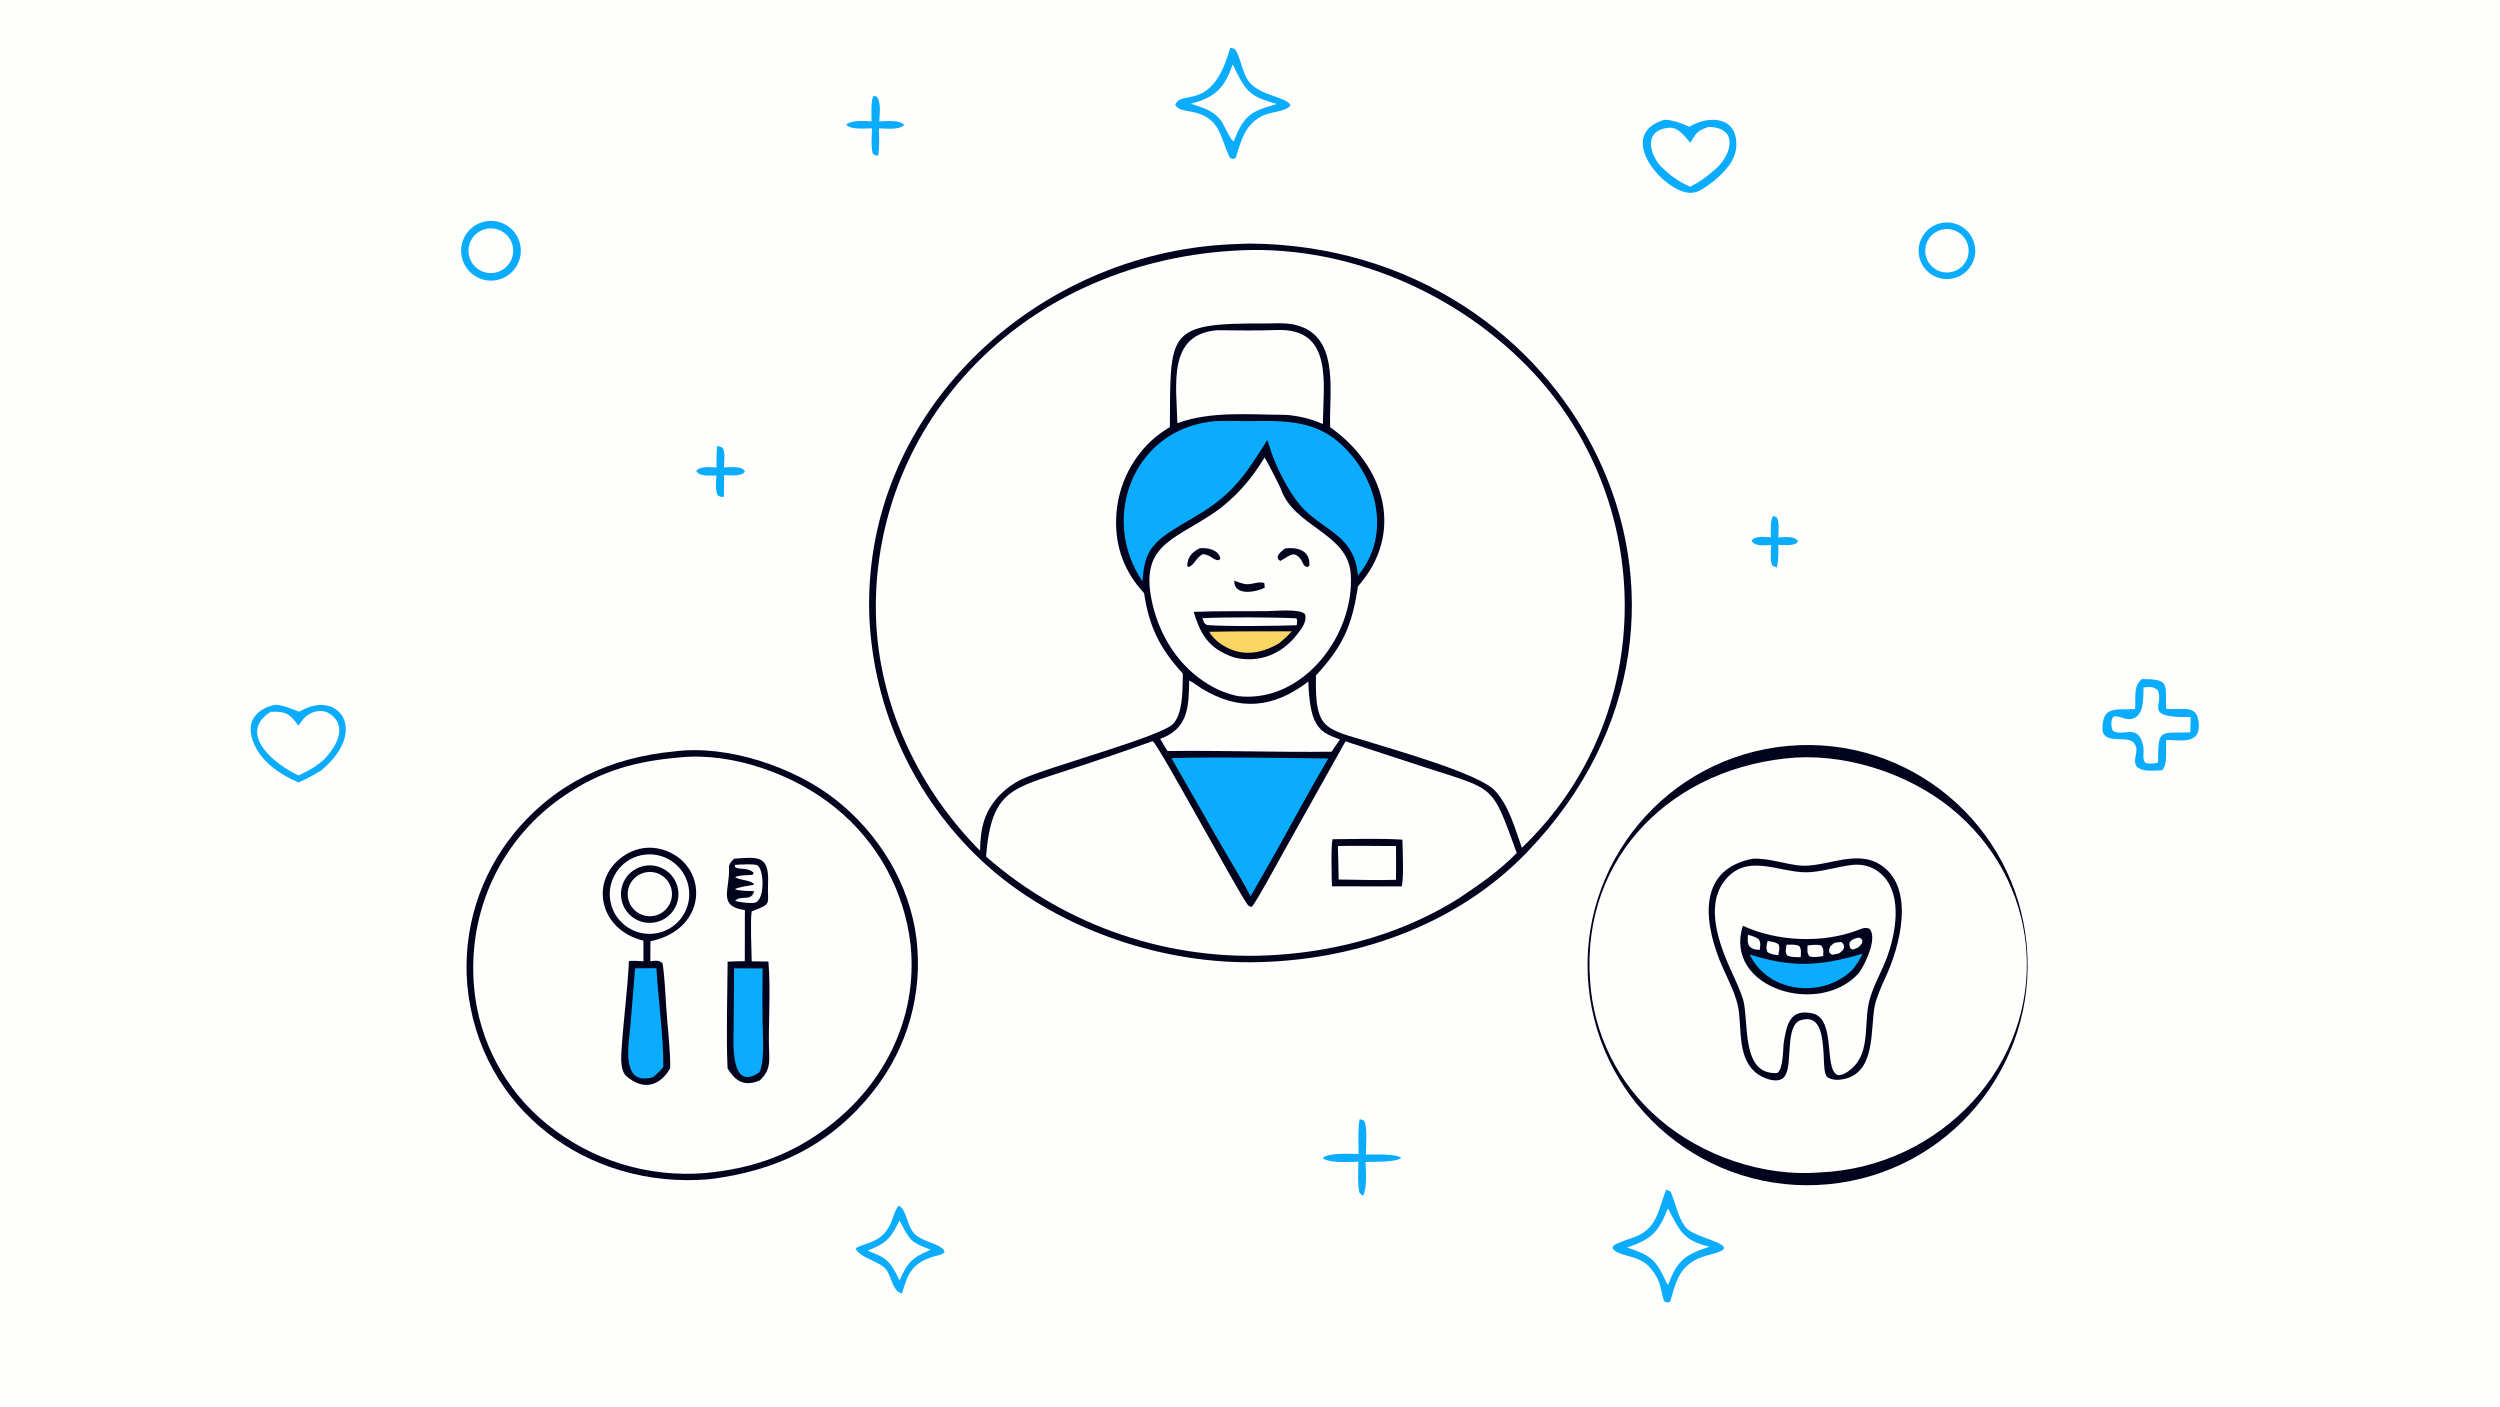
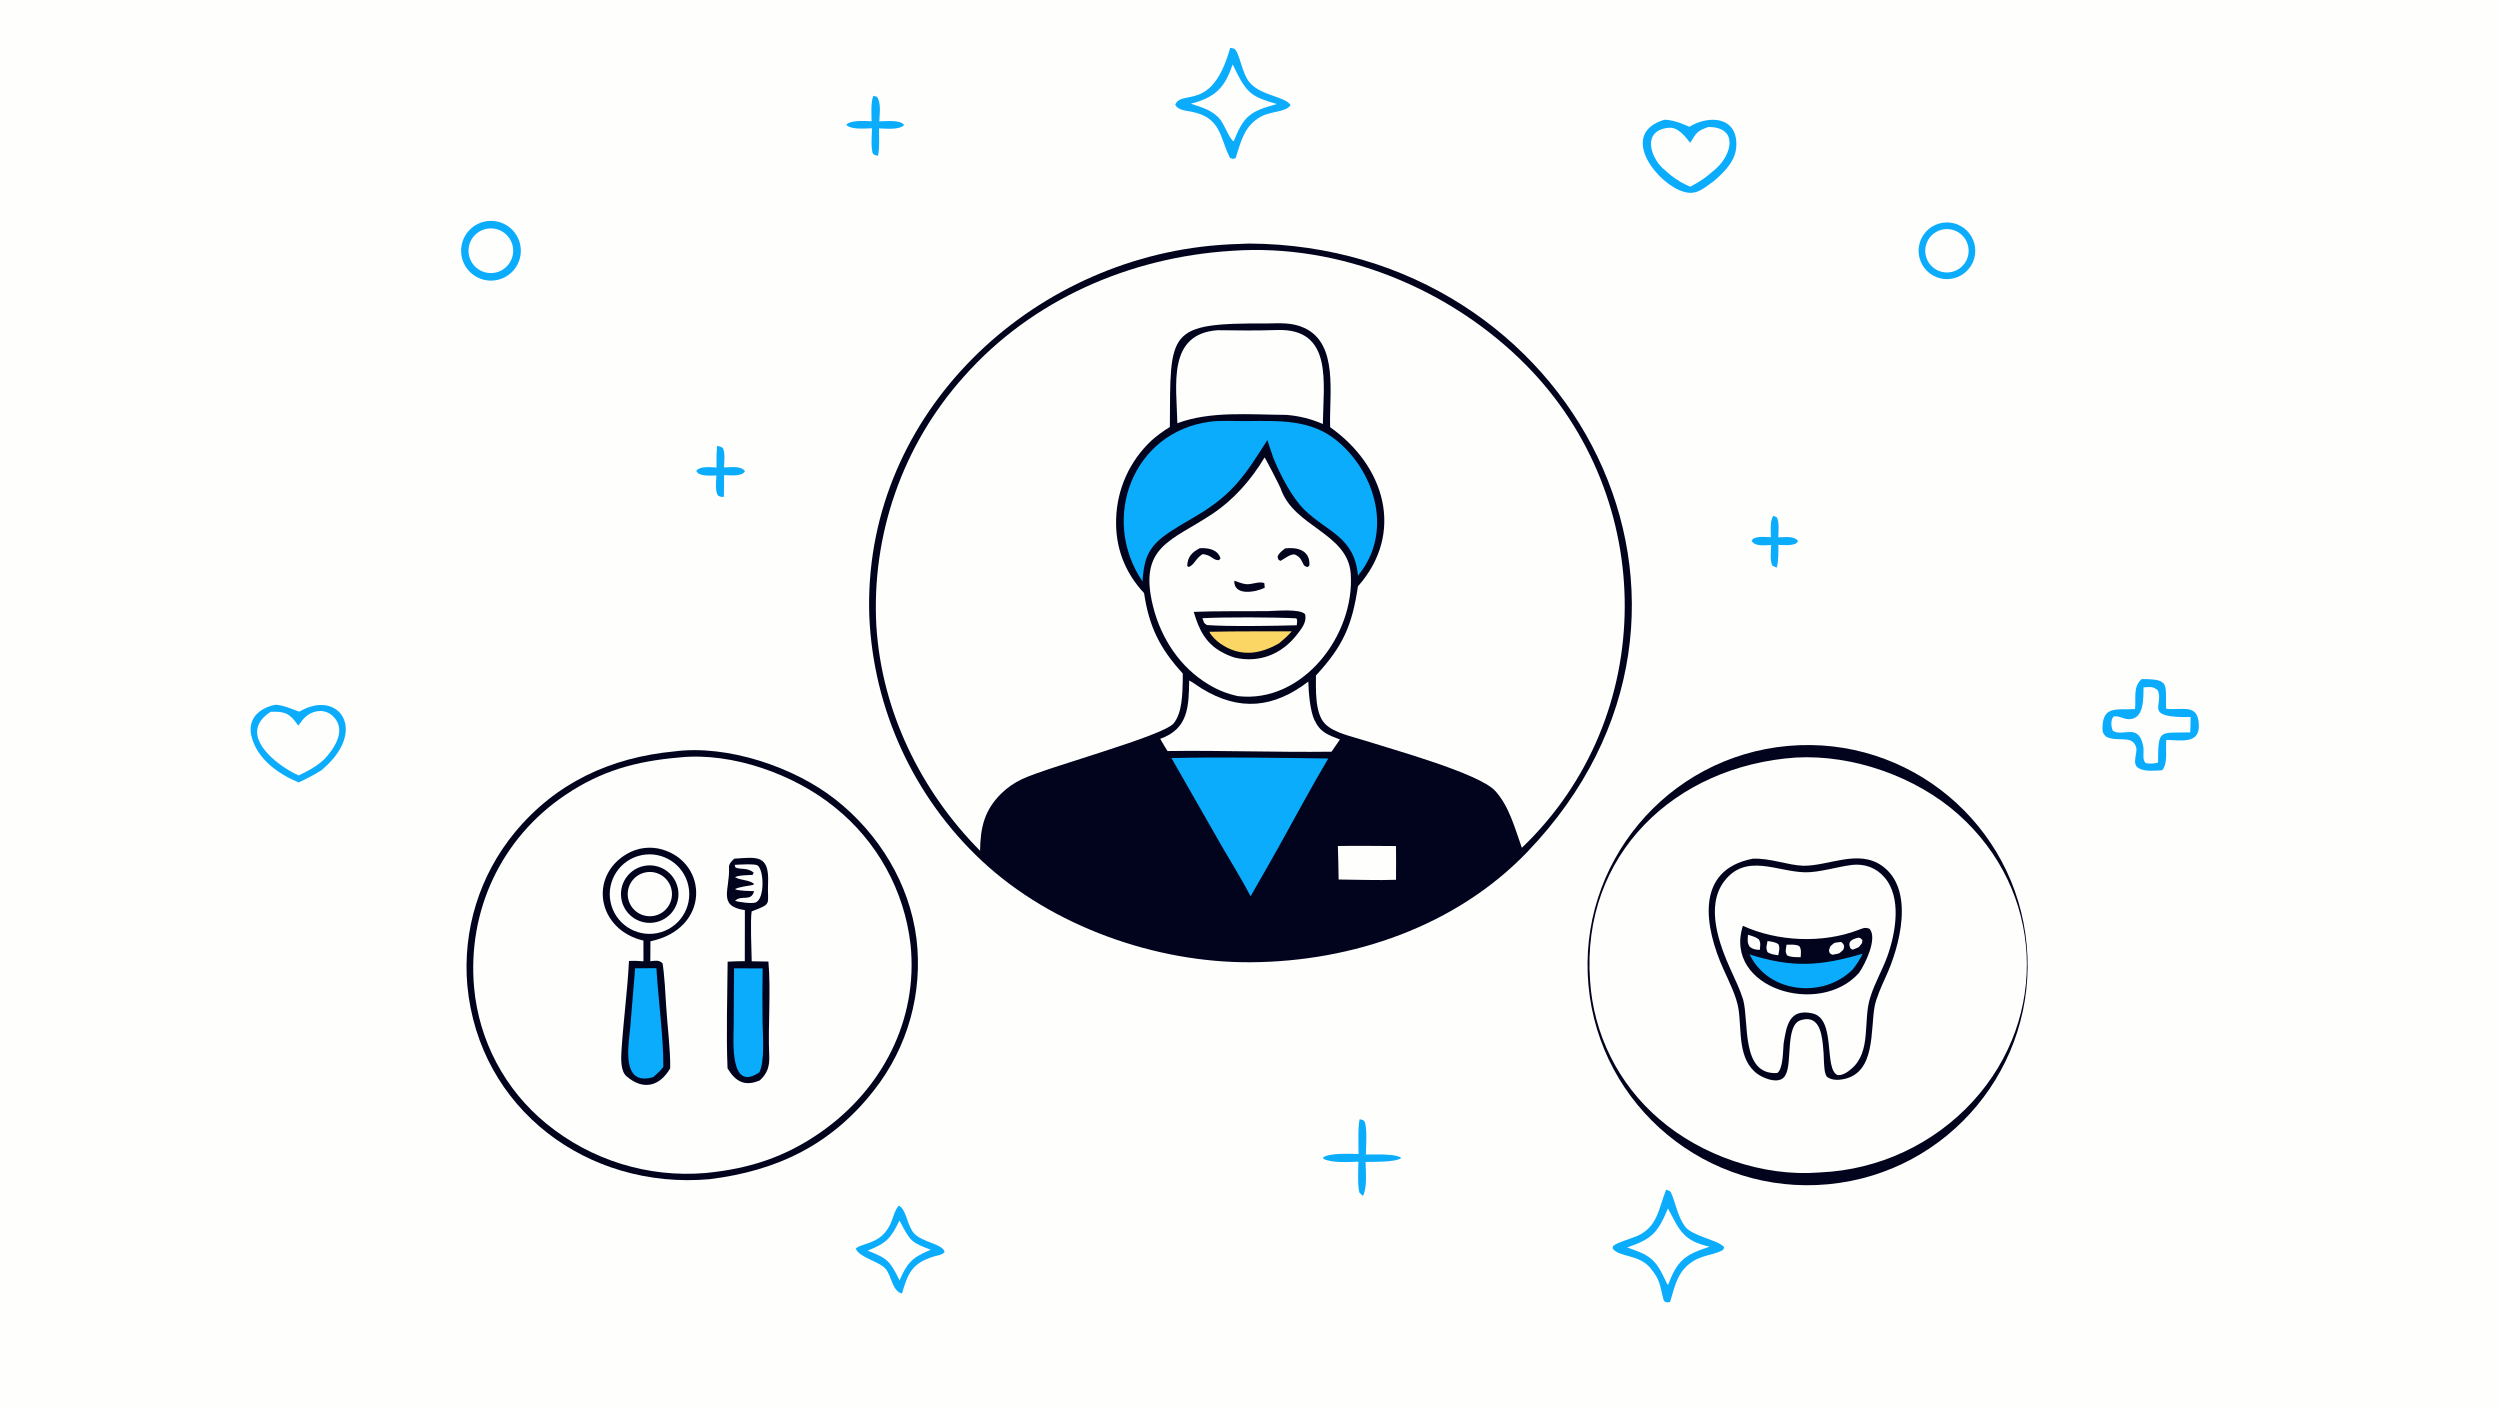
<svg xmlns="http://www.w3.org/2000/svg" version="1.1" style="display: block;" viewBox="0 0 2048 1152" width="1820" height="1024" preserveAspectRatio="none">
  <path transform="translate(0,0)" fill="rgb(254,254,253)" d="M 0 0 L 2048 0 L 2048 1152 L 0 1152 L 0 0 z" />
  <path transform="translate(0,0)" fill="rgb(2,4,29)" d="M 1023.2 199.471 C 1289.07 200.88 1443 498.231 1251.06 697.864 C 1192.71 758.553 1108 787.532 1024.77 788.087 C 946.83 788.649 861.805 758.649 804.5 705.204 C 748.567 653.008 715.39 580.92 712.124 504.485 C 706.65 344.329 837.283 216.599 991.388 201.299 C 1002.16 200.23 1012.41 199.795 1023.2 199.471 z" />
  <path transform="translate(0,0)" fill="rgb(254,254,253)" d="M 1009.15 205.419 C 1097.37 199.11 1188.06 236.25 1250.08 298.932 C 1358.02 408.014 1359.01 586.946 1246.7 694.361 C 1241.08 678.683 1236.35 660.257 1224.83 647.697 C 1211.55 633.214 1139.78 613.537 1117.29 606.296 C 1107.59 603.175 1092.85 600.277 1085.59 592.926 C 1076.96 584.187 1078.05 564.637 1078.02 553.224 C 1100.33 529.021 1107.6 512.356 1112.43 480.226 C 1151.29 436.228 1134.12 381.127 1089.66 349.899 C 1088.65 323.339 1096.91 281.489 1068.36 268.514 C 1058.3 263.938 1048.5 264.741 1037.75 264.919 C 955.312 264.542 958.837 270.793 958.351 349.733 C 953.39 352.693 947.38 357.029 943.143 360.944 C 925.443 377.544 915.083 400.51 914.352 424.765 C 913.493 448.069 921.339 468.724 937.221 485.752 C 941.342 513.372 950.205 531.13 968.934 551.619 C 968.969 553.482 968.961 555.345 968.91 557.208 C 968.647 567.944 968.554 583.799 961.444 592.452 C 952.881 602.873 858.301 628.088 837.155 638.155 C 831.051 641.023 825.459 644.872 820.599 649.548 C 806.319 663.411 803.13 677.859 802.868 696.796 C 754.131 647.576 722.388 582.462 717.933 513.002 C 713.697 438.038 739.46 364.468 789.538 308.524 C 845.38 245.347 925.706 210.584 1009.15 205.419 z" />
-   <path transform="translate(0,0)" fill="rgb(254,254,253)" d="M 944.27 607.004 C 948.876 609.523 1012.31 727.272 1021.63 740.336 C 1022.97 742.218 1023.3 742.363 1025.57 742.691 C 1030.23 736.775 1045.84 707.913 1050.39 699.788 L 1102.22 607.175 L 1167.33 628.44 C 1225.33 647.242 1221.84 641.656 1242.52 698.586 C 1227 714.237 1213.26 723.404 1195.19 735.666 C 1150.59 763.76 1098.53 778.571 1046.12 782.05 C 959.123 787.993 873.341 759.007 807.775 701.511 C 812.056 647.03 828.793 645.965 875.796 630.377 C 898.739 622.938 921.567 615.146 944.27 607.004 z" />
  <path transform="translate(0,0)" fill="rgb(2,4,29)" d="M 1091.6 687.313 C 1108.68 687.182 1132.27 686.5 1148.84 687.681 C 1149.12 696.33 1150.01 718.634 1148.39 725.959 L 1091.11 725.916 C 1090.95 718.202 1090.18 693.24 1091.6 687.313 z" />
  <path transform="translate(0,0)" fill="rgb(254,254,253)" d="M 1095.98 692.876 C 1111.45 692.576 1128.03 692.9 1143.6 692.916 C 1143.78 701.964 1143.62 711.454 1143.61 720.54 C 1129.39 721.104 1111.12 720.444 1096.6 720.321 C 1096.57 711.313 1096.2 701.914 1095.98 692.876 z" />
  <path transform="translate(0,0)" fill="rgb(254,254,253)" d="M 1035.93 374.654 C 1036.57 375.11 1048.51 398.218 1049.11 400.015 C 1059.74 431.73 1104.2 436.409 1106.52 469.959 C 1109.98 519.887 1067.36 576.232 1014.23 570.144 C 1005.74 568.376 997.609 565.169 990.2 560.662 C 966.602 546.591 950.994 522.633 944.522 496.387 C 932.373 447.119 959.867 443.141 993.124 420.916 C 1010.85 409.07 1025.05 392.89 1035.93 374.654 z" />
  <path transform="translate(0,0)" fill="rgb(2,4,29)" d="M 1038.21 500.523 C 1045.44 500.384 1064.55 498.397 1069.07 502.957 C 1070.85 509.283 1066.29 514.819 1062.58 519.612 C 1050.05 535.794 1031.78 543.137 1011.7 538.654 C 1007.91 537.493 1004.25 535.934 1000.78 534.001 C 987.192 526.532 982.044 515.055 977.897 501.124 C 996.763 500.325 1019.11 500.71 1038.21 500.523 z" />
  <path transform="translate(0,0)" fill="rgb(251,214,100)" d="M 990.688 517.422 C 1012.65 516.914 1036.17 517.162 1058.23 517.051 C 1054.38 521.324 1052.28 523.177 1047.83 526.872 C 1031.9 536.032 1015.73 538.327 999.457 526.947 C 996.45 524.843 992.215 520.799 990.688 517.422 z" />
  <path transform="translate(0,0)" fill="rgb(254,254,253)" d="M 985 506.294 C 1003.2 505.348 1043.66 505.463 1061.92 506.407 C 1063.13 508.064 1062.5 509.543 1062.29 512.084 C 1044.84 512.636 1005.16 513.245 988.681 511.906 C 985.805 510.009 986.518 510.07 985 506.294 z" />
  <path transform="translate(0,0)" fill="rgb(2,4,29)" d="M 1052.75 449.157 C 1061.56 448.038 1073.17 449.949 1072.69 462.666 C 1072.66 463.617 1071.83 463.803 1070.91 464.482 C 1067.58 463.098 1068.49 463.295 1066.37 459.399 C 1065.26 456.867 1063.05 455.022 1060.5 454.071 C 1056.84 453.765 1052.8 457.285 1048.89 459.392 C 1046.67 457.884 1047.34 458.765 1046.58 455.964 C 1047.75 452.777 1050.06 451.382 1052.75 449.157 z" />
  <path transform="translate(0,0)" fill="rgb(2,4,29)" d="M 982.859 448.984 C 989.452 448.569 997.749 449.907 999.813 457.355 L 998.57 458.777 C 993.345 458.949 992.601 454.481 985.216 453.804 C 979.302 457.351 978.465 462.756 973.668 464.394 L 972.558 463.471 C 972.845 455.902 976.574 452.256 982.859 448.984 z" />
  <path transform="translate(0,0)" fill="rgb(2,4,29)" d="M 1011.14 475.625 C 1013.79 476.565 1017.83 478.102 1020.56 478.413 C 1025.58 478.986 1031.65 475.708 1035.74 477.596 L 1036.06 481.368 C 1028.67 485.065 1010.6 488.416 1011.14 475.625 z" />
  <path transform="translate(0,0)" fill="rgb(11,172,252)" d="M 991.469 345.346 C 998.66 344.193 1013.92 344.973 1021.49 344.855 C 1047.94 344.67 1074.17 343.229 1095.82 361.446 C 1127.64 388.228 1141.01 437.226 1112.43 471.437 C 1109.7 439.741 1087.55 435.958 1068.69 417.604 C 1058.18 407.37 1048.44 388.202 1042.96 374.62 L 1038.2 360.441 C 1020.6 388.031 1010.84 403.999 981.491 421.626 C 972.84 426.821 959.119 434.375 951.521 440.613 C 938.842 451.023 937.107 461.097 935.895 476.146 C 901.157 424.877 927.824 353.545 991.469 345.346 z" />
  <path transform="translate(0,0)" fill="rgb(254,254,253)" d="M 997.462 270.45 C 1013.02 270.67 1030.57 270.827 1046.07 270.285 C 1092.36 268.664 1084.05 313.906 1083.68 347.257 C 1074.15 343.082 1063.98 340.555 1053.61 339.784 C 1023.93 339.629 991.738 336.44 964.485 346.625 C 963.937 316.055 955.788 273.466 997.462 270.45 z" />
  <path transform="translate(0,0)" fill="rgb(11,172,252)" d="M 959.646 620.852 C 1000.04 619.859 1047.46 620.7 1088.13 621.198 C 1074.68 643.812 1060.96 669.433 1048.08 692.556 C 1040.31 706.43 1032.45 720.25 1024.49 734.016 C 1017.5 720.567 1008.72 706.58 1001.05 693.288 L 959.646 620.852 z" />
  <path transform="translate(0,0)" fill="rgb(254,254,253)" d="M 974.173 557.317 C 977.26 558.829 981.401 562.037 984.503 563.931 C 1015.58 582.894 1043.45 579.798 1071.78 558.222 C 1071.94 566.78 1073.23 582.129 1076.73 589.594 C 1081.6 599.977 1088 601.909 1097.65 605.633 L 1090.82 615.638 C 1046.38 616.248 1001 614.465 956.427 615.108 C 954.426 612.056 952.322 608.283 950.439 605.089 C 973.516 596.939 973.851 578.686 974.173 557.317 z" />
  <path transform="translate(0,0)" fill="rgb(2,4,29)" d="M 552.386 615.399 C 595.828 609.713 650.596 628.141 684.534 654.876 C 720.024 682.833 745.118 723.747 750.772 768.801 C 756.132 813.103 743.654 857.719 716.088 892.813 C 681.123 937.529 636.739 958.918 581.237 965.76 C 481.712 974.564 392.445 908.587 382.833 807.079 C 378.868 761.815 392.838 716.804 421.734 681.738 C 455.489 640.963 500.305 620.357 552.386 615.399 z" />
  <path transform="translate(0,0)" fill="rgb(254,254,253)" d="M 555.975 620.419 L 557.108 620.294 C 599.804 615.992 650.532 634.121 683.682 661.025 C 718.528 688.874 740.912 729.401 745.93 773.726 C 752.313 835.373 722.598 892.083 672.562 927.144 C 643.44 947.551 614.145 957.07 579.032 960.591 L 577.991 960.694 C 530.895 964.696 484.094 950.182 447.527 920.234 C 413.665 892.554 392.353 852.422 388.385 808.867 C 382.718 745.96 410.618 686.435 463.015 651.155 C 492.589 631.242 520.97 623.433 555.975 620.419 z" />
  <path transform="translate(0,0)" fill="rgb(2,4,29)" d="M 527.102 770.364 C 489.184 761.383 482.075 717.486 513.76 699.216 C 522.426 694.219 532.745 692.942 542.368 695.676 C 580.49 706.757 581.75 760.703 532.832 770.918 L 532.738 787.251 C 536.758 786.849 539.567 786.008 542.711 788.845 C 544.191 796.404 545.264 815.815 545.751 824.33 C 546.616 839.443 549.365 860.334 549.008 874.981 C 540.598 889.425 527.248 893.571 513.203 881.432 C 508.286 877.182 508.714 866.908 509.105 860.688 C 510.648 836.175 514.017 811.595 515.256 787.042 C 519.677 786.793 522.69 787.002 527.116 787.295 L 527.102 770.364 z" />
  <path transform="translate(0,0)" fill="rgb(254,254,253)" d="M 525.468 700.394 C 543.114 696.738 560.374 708.107 563.981 725.763 C 567.588 743.419 556.17 760.648 538.505 764.205 C 520.909 767.749 503.763 756.386 500.17 738.8 C 496.578 721.214 507.892 704.037 525.468 700.394 z" />
  <path transform="translate(0,0)" fill="rgb(2,4,29)" d="M 527.333 709.259 C 539.973 706.565 552.422 714.564 555.225 727.18 C 558.028 739.797 550.137 752.314 537.546 755.227 C 524.799 758.175 512.093 750.166 509.255 737.394 C 506.417 724.622 514.537 711.986 527.333 709.259 z" />
  <path transform="translate(0,0)" fill="rgb(254,254,253)" d="M 529.907 714.296 C 539.69 712.972 548.735 719.716 550.259 729.47 C 551.783 739.224 545.225 748.406 535.505 750.129 C 529.037 751.276 522.455 748.836 518.297 743.751 C 514.139 738.666 513.055 731.73 515.464 725.619 C 517.873 719.508 523.398 715.176 529.907 714.296 z" />
  <path transform="translate(0,0)" fill="rgb(11,172,252)" d="M 520.305 793 L 537.724 792.971 C 539.143 817.723 543.64 850.003 543.394 873.802 C 540.646 877.368 538.521 879.138 535.157 882.148 C 508.172 890.057 515.118 855.47 516.318 841.15 L 520.305 793 z" />
  <path transform="translate(0,0)" fill="rgb(2,4,29)" d="M 601.459 703.262 C 619.841 702.047 630.291 699.676 629.206 723.244 C 628.371 741.398 633.274 739.728 615.76 746.434 C 614.579 753.309 615.616 779.032 615.807 787.297 L 629.479 787.504 C 631.637 811.634 629.049 840.127 630.15 864.61 C 630.535 873.168 628.767 879.017 622.421 884.845 C 610.067 890.109 602.551 885.841 596.016 875.019 C 594.81 848.501 595.888 814.485 596.076 787.61 C 600.395 787.266 605.727 787.29 610.134 787.189 L 610.197 745.399 C 587.412 742.171 598.155 728.445 597.194 710.48 C 597.026 707.342 599.429 705.283 601.459 703.262 z" />
  <path transform="translate(0,0)" fill="rgb(11,172,252)" d="M 601.343 793.081 L 624.753 793.107 C 624.506 807.805 624.483 822.505 624.684 837.202 C 624.845 847.818 626.617 869.251 622.098 878.2 C 597.764 895.012 600.949 852.691 601.014 841.389 L 601.343 793.081 z" />
  <path transform="translate(0,0)" fill="rgb(254,254,253)" d="M 601.818 708.337 C 605.794 708.052 618.399 707.356 620.489 708.724 C 625.988 712.323 626.65 736.543 618.806 739.189 C 615.635 740.258 604.853 738.796 602.201 737.761 C 607.214 732.555 615.349 738.985 617.759 729.877 C 614.22 729.684 604.565 729.73 602.099 728.154 C 605.327 726.447 613.269 725.372 617.208 724.674 L 617.571 723.79 C 613.703 720.583 607.41 721.221 602.124 718.48 C 604.608 716.697 612.877 716.788 616.472 716.559 L 617.463 714.708 C 612.105 710.251 607.099 712.456 602.511 710.509 L 601.818 708.337 z" />
  <path transform="translate(0,0)" fill="rgb(2,4,29)" d="M 1464.95 610.885 C 1563.86 602.172 1651.18 675.077 1660.27 773.946 C 1669.36 872.815 1596.79 960.417 1497.95 969.879 C 1398.59 979.392 1310.41 906.344 1301.27 806.944 C 1292.14 707.544 1365.52 619.645 1464.95 610.885 z" />
  <path transform="translate(0,0)" fill="rgb(254,254,253)" d="M 1471.27 620.425 C 1517.83 617.861 1569.62 636.047 1604.4 667.094 C 1674.13 729.341 1679.45 832.425 1616.36 901.827 C 1584.04 937.115 1539.02 958.112 1491.22 960.194 L 1490.21 960.277 C 1444.38 963.848 1393.99 946.576 1359.25 916.536 C 1325.71 887.831 1305.25 846.747 1302.56 802.683 C 1295.33 700.043 1371.91 627.171 1471.27 620.425 z" />
  <path transform="translate(0,0)" fill="rgb(2,4,29)" d="M 1435.86 703.281 C 1450.17 702.651 1464.42 708.604 1477.16 709.042 C 1497.95 709.362 1522.14 695.309 1541.66 709.043 C 1569.03 728.292 1556.25 775.622 1544.46 800.785 C 1541.63 806.816 1536.92 817.825 1535.78 823.8 C 1532.03 843.541 1536.84 878.274 1510.45 883.784 C 1505.86 884.732 1500.58 884.849 1496.54 881.87 C 1494.46 878.503 1494.5 874.001 1494.19 869.963 C 1494.12 865.082 1493.82 860.207 1493.27 855.356 C 1492.12 844.538 1489.34 831.097 1475.11 835.554 C 1462.44 839.519 1468.35 870.341 1462.81 880.111 C 1458.93 888.754 1445.67 883.65 1440.21 879.898 C 1423.28 868.139 1426.89 844.122 1424.2 826.489 C 1422.61 815.995 1416.09 803.196 1411.74 793.521 C 1396.66 759.947 1387.81 712.518 1435.86 703.281 z" />
  <path transform="translate(0,0)" fill="rgb(254,254,253)" d="M 1517.07 708.377 C 1527.42 707.213 1536.82 710.533 1543.72 718.491 C 1558.1 735.064 1552.96 763.994 1546.21 782.975 C 1542.09 794.523 1535.75 805.01 1532.17 816.747 C 1525.93 835.363 1533.44 861.118 1516.7 875.347 C 1513.54 878.031 1509.58 880.9 1505.34 880.49 C 1493.74 875.537 1504.52 834.232 1484.6 829.921 C 1465.57 825.805 1463.47 840.302 1461.13 854.772 C 1460.58 860.925 1460.76 875.341 1455.98 878.801 C 1425.85 880.746 1433.03 836.988 1427.96 818.602 C 1425.32 810.264 1421.39 802.164 1417.78 794.196 C 1408.38 773.427 1396.94 742.296 1412.42 721.836 C 1430.26 698.254 1456.01 714.149 1479.08 714.416 C 1490.36 714.546 1505.12 709.89 1517.07 708.377 z" />
  <path transform="translate(0,0)" fill="rgb(2,4,29)" d="M 1427.72 758.23 C 1456.23 771.225 1493.13 772.851 1522.46 761.602 C 1526.35 760.11 1527.75 759.307 1531.57 760.695 C 1538.25 768.537 1527.97 789.588 1522.95 796.719 C 1490.76 833.325 1411.65 809.418 1427.72 758.23 z" />
  <path transform="translate(0,0)" fill="rgb(11,172,252)" d="M 1433.32 781.715 C 1468.28 792.749 1491.11 791.311 1525.87 781.103 C 1523 786.853 1521.6 788.844 1517.76 793.97 C 1493.74 818.01 1448.73 813.771 1433.32 781.715 z" />
-   <path transform="translate(0,0)" fill="rgb(254,254,253)" d="M 1480.74 774.323 C 1484.45 773.995 1488.81 773.217 1492.15 774.498 C 1494.33 778.016 1493.56 778.181 1493.55 783.042 C 1489.92 783.479 1485.17 784.529 1482.06 783.083 C 1480.02 779.439 1480.75 779.099 1480.74 774.323 z" />
  <path transform="translate(0,0)" fill="rgb(254,254,253)" d="M 1463.5 773.735 C 1467.17 773.709 1470.81 773.252 1473.96 774.845 C 1475.87 777.567 1475.26 780.436 1475.12 783.951 C 1471.34 783.85 1467.17 784.151 1463.98 782.441 C 1462.15 778.933 1463.01 778.448 1463.5 773.735 z" />
  <path transform="translate(0,0)" fill="rgb(254,254,253)" d="M 1447.96 770.677 C 1451.25 771.255 1454.46 771.402 1456.95 773.421 C 1458.29 776.206 1457.31 779.131 1456.76 782.368 C 1453.38 781.795 1450.56 781.692 1447.88 779.683 C 1446.39 775.822 1447.22 775.403 1447.96 770.677 z" />
  <path transform="translate(0,0)" fill="rgb(254,254,253)" d="M 1508.27 771.431 C 1508.75 771.646 1509.78 772.9 1510.22 773.378 C 1510.88 776.246 1510.87 775.071 1509.98 777.904 C 1505.83 781.752 1507.22 780.627 1501.22 781.93 C 1500.27 781.703 1499.83 781.23 1498.94 780.621 C 1497.88 777.72 1498.17 778.703 1499.4 775.048 C 1503.57 771.292 1501.97 772.376 1508.27 771.431 z" />
  <path transform="translate(0,0)" fill="rgb(254,254,253)" d="M 1431.93 765.564 C 1435.21 766.575 1437.87 767.195 1440.72 769.19 C 1442.6 772.063 1441.94 774.389 1441.63 777.947 C 1438.39 777.884 1435.74 777.438 1433.3 775.293 C 1431.17 772.121 1431.73 769.42 1431.93 765.564 z" />
  <path transform="translate(0,0)" fill="rgb(254,254,253)" d="M 1522.2 767.948 C 1524.42 768.256 1523.7 768.125 1525.66 769.868 L 1525.4 772.34 C 1521.98 776.839 1523.38 775.449 1517.65 777.822 L 1515.98 776.794 C 1512.97 770.742 1517.61 769.193 1522.2 767.948 z" />
  <path transform="translate(0,0)" fill="rgb(11,172,252)" d="M 225.4 577.209 C 232.64 577.15 244.647 583.217 245.417 582.761 C 277.511 563.775 302.54 598.682 262.939 631.12 C 256.209 635.217 251.806 637.474 244.655 640.821 C 228.262 634.027 211.432 622.218 206.32 604.254 C 202.1 589.42 211.488 580.17 225.4 577.209 z" />
  <path transform="translate(0,0)" fill="rgb(254,254,253)" d="M 244.359 594.319 C 245.485 592.743 246.646 591.193 247.844 589.671 C 251.101 585.577 255.805 582.849 261.049 582.379 C 265.224 582.001 269.363 583.413 272.437 586.265 C 284.491 597.314 274.196 612.756 265.667 621.826 C 258.515 628.266 253.064 630.992 244.644 635.09 C 225.701 626.621 193.575 600.888 221.732 582.989 C 233.778 582.373 237.619 584.539 244.359 594.319 z" />
  <path transform="translate(0,0)" fill="rgb(11,172,252)" d="M 1363.34 98.126 C 1371.68 97.791 1383.89 103.893 1384 103.826 C 1399.19 94.341 1423.47 94.761 1422.39 119.626 C 1421.91 130.778 1414.3 139.419 1404.1 148.207 C 1393.85 155.558 1388.2 161.443 1375.15 155.494 C 1353.52 145.638 1327.84 108.76 1363.34 98.126 z" />
  <path transform="translate(0,0)" fill="rgb(254,254,253)" d="M 1399.41 103.994 C 1424.5 104.062 1418.86 126.644 1405.45 138.355 C 1397.64 145.168 1393.77 148.16 1384.55 152.949 C 1377.57 149.697 1375.47 148.482 1369.25 143.956 C 1366.87 142.015 1364.55 140.011 1362.27 137.948 C 1351.81 128.298 1344.98 106.57 1367.31 104.62 C 1374.46 103.996 1380.43 111.582 1384.61 116.964 C 1389.96 108.52 1389.96 107.432 1399.41 103.994 z" />
  <path transform="translate(0,0)" fill="rgb(11,172,252)" d="M 1754.45 556.17 C 1778.07 556.119 1773.76 560.122 1774.47 580.483 C 1787.94 582.045 1801.08 575.492 1801.3 594.449 C 1801.49 609.933 1785.39 605.974 1774.6 606.024 C 1773.9 614.344 1776.18 625.294 1771.2 630.856 C 1765.47 631.099 1757.08 632.159 1751.99 629.13 C 1745.84 625.467 1751.46 616.719 1749.89 611.818 C 1746.52 601.377 1734.21 608.317 1725.16 603.225 C 1723.58 601.593 1722.37 600.164 1722.34 597.697 C 1722.07 577.65 1733.11 581.541 1749.03 580.745 C 1750 571.404 1747.11 562.737 1754.45 556.17 z" />
  <path transform="translate(0,0)" fill="rgb(254,254,253)" d="M 1756.01 562.947 C 1761.67 562.686 1763.4 561.93 1767.51 565.213 C 1773.5 576.971 1754.26 588.034 1794.54 587.281 C 1794.65 591.044 1794.36 595.956 1794.23 599.814 C 1768.92 600.576 1767.95 596.212 1767.89 624.509 C 1764.72 625.439 1760.74 625.781 1757.55 624.806 C 1754.37 621.048 1757.04 616.231 1755.47 609.798 C 1751.15 592.051 1739.02 603.891 1730.82 598.44 C 1729.34 595.165 1728.98 589.796 1731.33 586.894 C 1735.27 585.787 1739.67 589.028 1743.92 589.027 C 1756.83 589.025 1755.75 571.505 1756.01 562.947 z" />
  <path transform="translate(0,0)" fill="rgb(11,172,252)" d="M 1007.75 39.19 L 1011.05 39.823 C 1015.63 43.05 1017.08 59.746 1023.76 67.64 C 1032.82 78.361 1053.17 79.091 1057.27 86.124 C 1053 92.107 1041.03 90.96 1032.9 95.518 C 1019.22 103.18 1016.73 115.585 1012.22 129.515 C 1009.33 130.278 1010.54 130.294 1007.61 129.356 C 999.104 112.671 1000.62 95.979 975.538 91.396 C 971.046 90.575 964.48 90.012 962.791 85.694 C 968.169 72.768 993.013 92.453 1007.75 39.19 z" />
  <path transform="translate(0,0)" fill="rgb(254,254,253)" d="M 1009.71 52.817 C 1010.48 53.642 1012.46 58.179 1013.15 59.558 C 1022.08 77.434 1027.2 79.666 1046.04 85.208 C 1024.53 91.07 1019.03 94.541 1010.72 115.582 C 1008.38 115.949 1002.73 101.931 1000.05 98.456 C 993.68 90.206 984.886 88.106 975.5 84.915 C 995.28 79.99 1003.55 71.773 1009.71 52.817 z" />
  <path transform="translate(0,0)" fill="rgb(11,172,252)" d="M 1364.91 974.282 C 1365.85 974.537 1368.42 975.64 1368.69 976.246 C 1372.76 985.387 1374.33 996.22 1380.29 1004.4 C 1386.28 1012.62 1408.49 1015.72 1412.34 1021.49 L 1411.81 1023.4 C 1406.9 1027.08 1395.76 1027.83 1388.27 1032.16 C 1374.51 1040.1 1372.44 1051.94 1368.17 1066.22 L 1365.97 1066.74 C 1364.67 1066.36 1363.17 1066.13 1362.76 1064.56 C 1359.45 1052.12 1360.45 1048.97 1352.19 1038.76 C 1342.54 1026.82 1326.06 1030.05 1320.94 1022.24 L 1321.61 1020.34 C 1324.87 1017.53 1336 1014.52 1340.96 1012.36 C 1357.88 1005.01 1358.7 989.922 1364.91 974.282 z" />
  <path transform="translate(0,0)" fill="rgb(254,254,253)" d="M 1366.42 989.73 C 1376.11 1007.96 1378.73 1016.14 1400.51 1021.03 C 1380.76 1027.39 1373.88 1032.14 1366.55 1052.34 C 1365.39 1051.23 1365.17 1050.52 1364.5 1049.04 C 1356.08 1030.77 1351.56 1028.06 1332.98 1021.68 C 1353.36 1014.71 1357.93 1009.79 1366.42 989.73 z" />
  <path transform="translate(0,0)" fill="rgb(11,172,252)" d="M 736.083 987.432 C 742.307 989.716 742.776 1002.54 748.216 1009.43 C 754.686 1017.63 772.439 1018.46 773.83 1025.44 C 771.646 1027.93 768.379 1028.05 765.238 1029 C 747.057 1034.5 743.775 1042.82 738.916 1059.4 C 730.805 1057.31 730.505 1045.27 725.638 1039.35 C 720.469 1033.06 703.82 1030.03 701.051 1022.59 C 704.66 1018.75 717.148 1018.89 725.083 1009.34 C 731.968 1001.06 730.755 994.717 736.083 987.432 z" />
  <path transform="translate(0,0)" fill="rgb(254,254,253)" d="M 736.769 999.797 C 737.414 1000.48 737.182 1000.14 737.63 1001.02 C 745.901 1017.12 747.162 1017.64 762.494 1023.58 L 761.144 1024.12 C 747.108 1029.85 742.623 1035.15 736.956 1048.65 C 728.856 1032.37 727.055 1030.65 710.735 1024.3 C 726.463 1017.98 729.538 1014.34 736.769 999.797 z" />
  <path transform="translate(0,0)" fill="rgb(11,172,252)" d="M 398.285 181.217 C 411.695 179.039 424.31 188.205 426.383 201.631 C 428.456 215.058 419.191 227.601 405.749 229.568 C 392.455 231.514 380.08 222.374 378.03 209.095 C 375.981 195.817 385.023 183.371 398.285 181.217 z" />
  <path transform="translate(0,0)" fill="rgb(254,254,253)" d="M 400.825 187.103 C 410.874 186.402 419.599 193.955 420.346 204 C 421.092 214.045 413.579 222.805 403.538 223.597 C 393.431 224.395 384.602 216.823 383.851 206.712 C 383.099 196.602 390.712 187.808 400.825 187.103 z" />
  <path transform="translate(0,0)" fill="rgb(11,172,252)" d="M 1591.53 182.43 C 1599.83 181.196 1608.15 184.541 1613.29 191.178 C 1618.43 197.815 1619.58 206.709 1616.31 214.438 C 1613.04 222.167 1605.84 227.526 1597.5 228.452 C 1584.93 229.849 1573.55 220.919 1571.92 208.373 C 1570.3 195.828 1579.02 184.289 1591.53 182.43 z" />
  <path transform="translate(0,0)" fill="rgb(254,254,253)" d="M 1589.48 188.475 C 1598.8 185.466 1608.79 190.567 1611.83 199.88 C 1614.86 209.193 1609.78 219.203 1600.48 222.259 C 1591.14 225.324 1581.09 220.226 1578.04 210.881 C 1575 201.535 1580.12 191.495 1589.48 188.475 z" />
  <path transform="translate(0,0)" fill="rgb(11,172,252)" d="M 1113.86 916.582 C 1115.12 916.974 1117.18 917.34 1117.69 918.27 C 1120.28 922.983 1119.01 940.298 1118.91 945.557 C 1122.29 945.513 1125.67 945.488 1129.04 945.483 C 1133.23 945.482 1145.13 945.62 1147.95 948.436 C 1142.81 952.018 1125.73 951.47 1118.69 951.622 C 1118.83 959.132 1120.1 973.317 1116.52 979.454 L 1113.69 976.862 C 1112.02 971.545 1112.69 957.478 1112.81 951.411 C 1104.92 951.632 1091.12 952.686 1084.14 949.083 L 1083.97 947.819 C 1089.93 944.083 1105.37 945.017 1112.95 945.116 C 1112.89 938.169 1112.28 922.483 1113.86 916.582 z" />
  <path transform="translate(0,0)" fill="rgb(11,172,252)" d="M 715.574 78.432 L 718.265 79.242 C 722.012 83.718 720.566 93.129 720.327 99.397 C 725.685 99.346 737.285 97.815 740.681 102.383 C 736.66 106.61 725.704 105.303 720.097 105.139 C 720.146 111.881 720.633 121.22 719.304 127.604 C 716.279 126.897 716.981 127.482 714.916 125.595 C 713.371 119.813 714.196 111.403 714.337 105.071 C 708.611 105.152 697.168 106.448 693.254 102.204 C 696.928 98.065 708.746 99.175 714.023 99.285 C 713.938 93.761 713.217 82.691 715.574 78.432 z" />
  <path transform="translate(0,0)" fill="rgb(11,172,252)" d="M 587.447 365.288 C 589.917 365.62 590.024 365.615 592.128 366.882 C 594.228 370.845 593.273 377.977 593.093 382.812 C 598.636 382.831 606.971 381.143 610.29 385.977 L 608.834 387.695 C 604.221 390.058 598.479 389.304 593.187 389.134 C 593.215 395.022 593.07 401.055 592.997 406.955 C 590.459 406.987 590.377 406.986 588.152 405.854 C 585.683 402.058 586.673 394.319 586.87 389.46 C 582.16 389.437 572.462 390.531 570.398 385.639 C 573.716 381.468 581.991 382.723 586.989 382.885 C 586.904 376.447 586.851 371.754 587.447 365.288 z" />
  <path transform="translate(0,0)" fill="rgb(11,172,252)" d="M 1452.65 422.419 L 1455.58 423.727 C 1457.75 427.323 1456.9 435.527 1456.76 440.085 C 1462.12 440.091 1469.54 438.577 1472.96 443.119 L 1471.75 444.865 C 1467.72 447.124 1461.66 446.39 1456.86 446.274 C 1456.81 452.541 1457.07 458.786 1455.54 464.844 C 1454.44 464.484 1453.08 463.836 1451.99 463.362 C 1449.79 459.476 1450.74 451.207 1450.96 446.383 C 1445.58 446.434 1437.78 447.92 1434.87 442.878 L 1436.21 441.228 C 1440.3 439.008 1445.92 439.797 1450.71 439.987 C 1450.64 434.528 1449.86 426.838 1452.65 422.419 z" />
</svg>